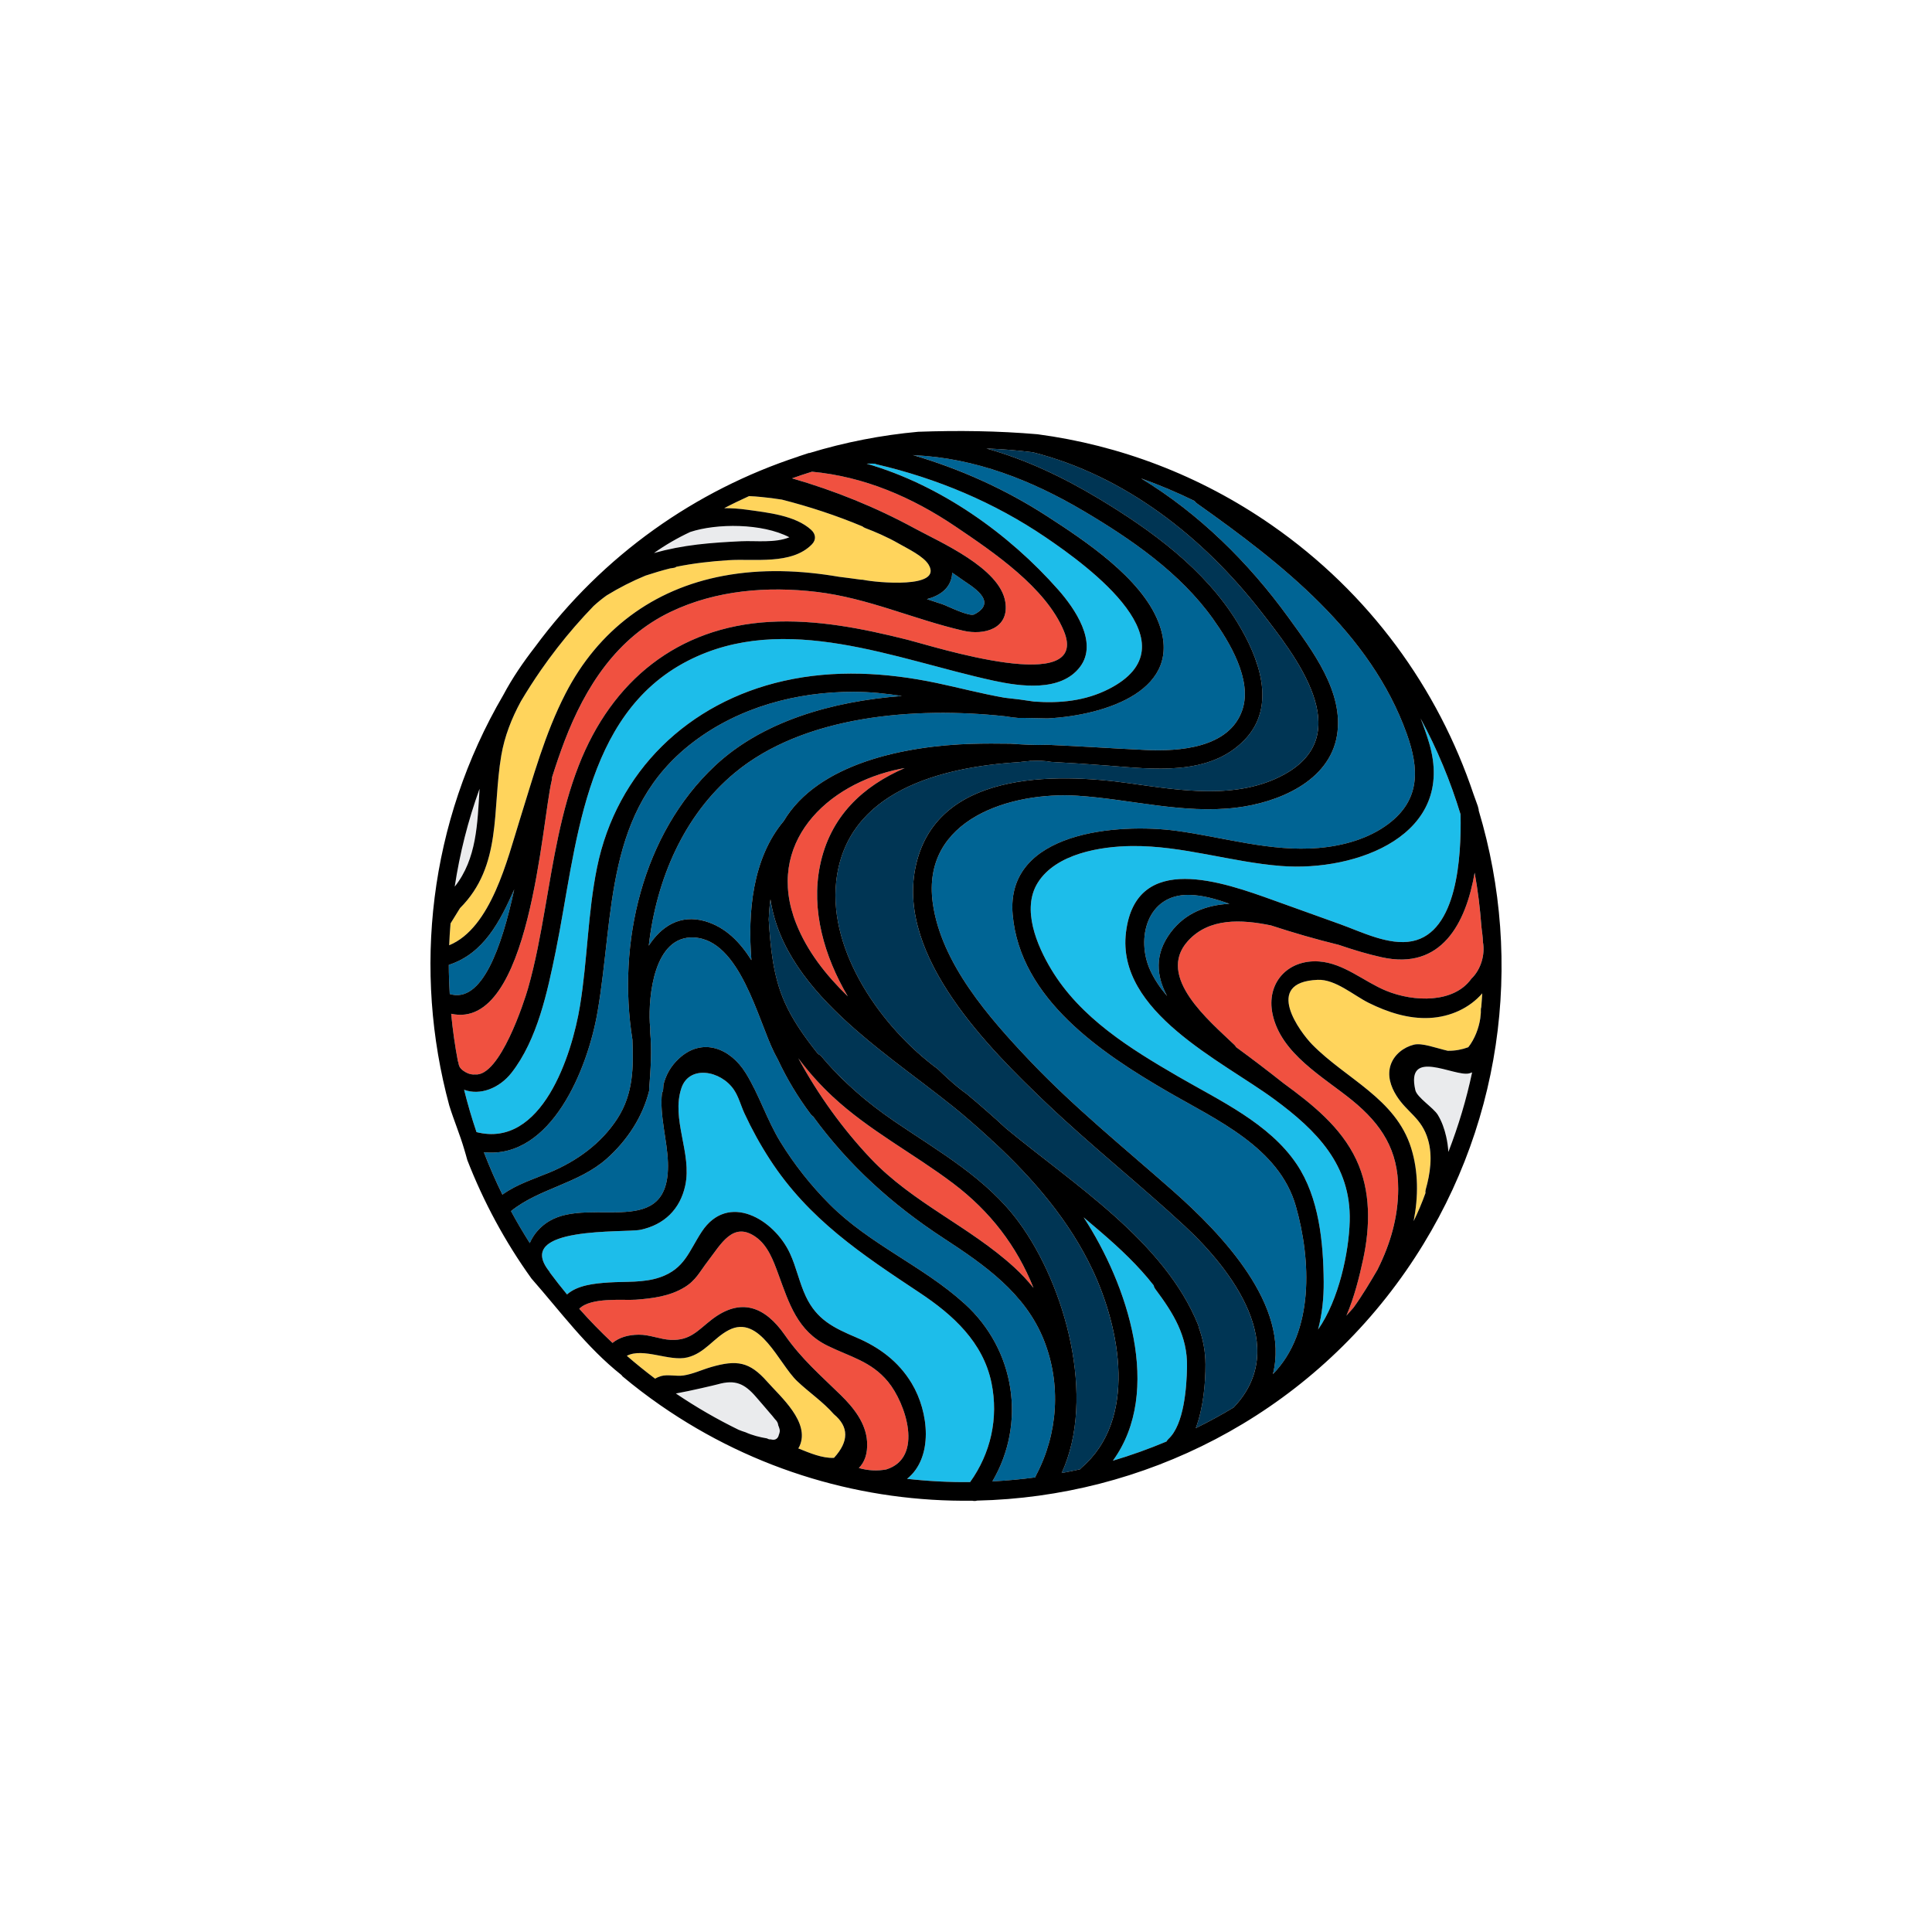
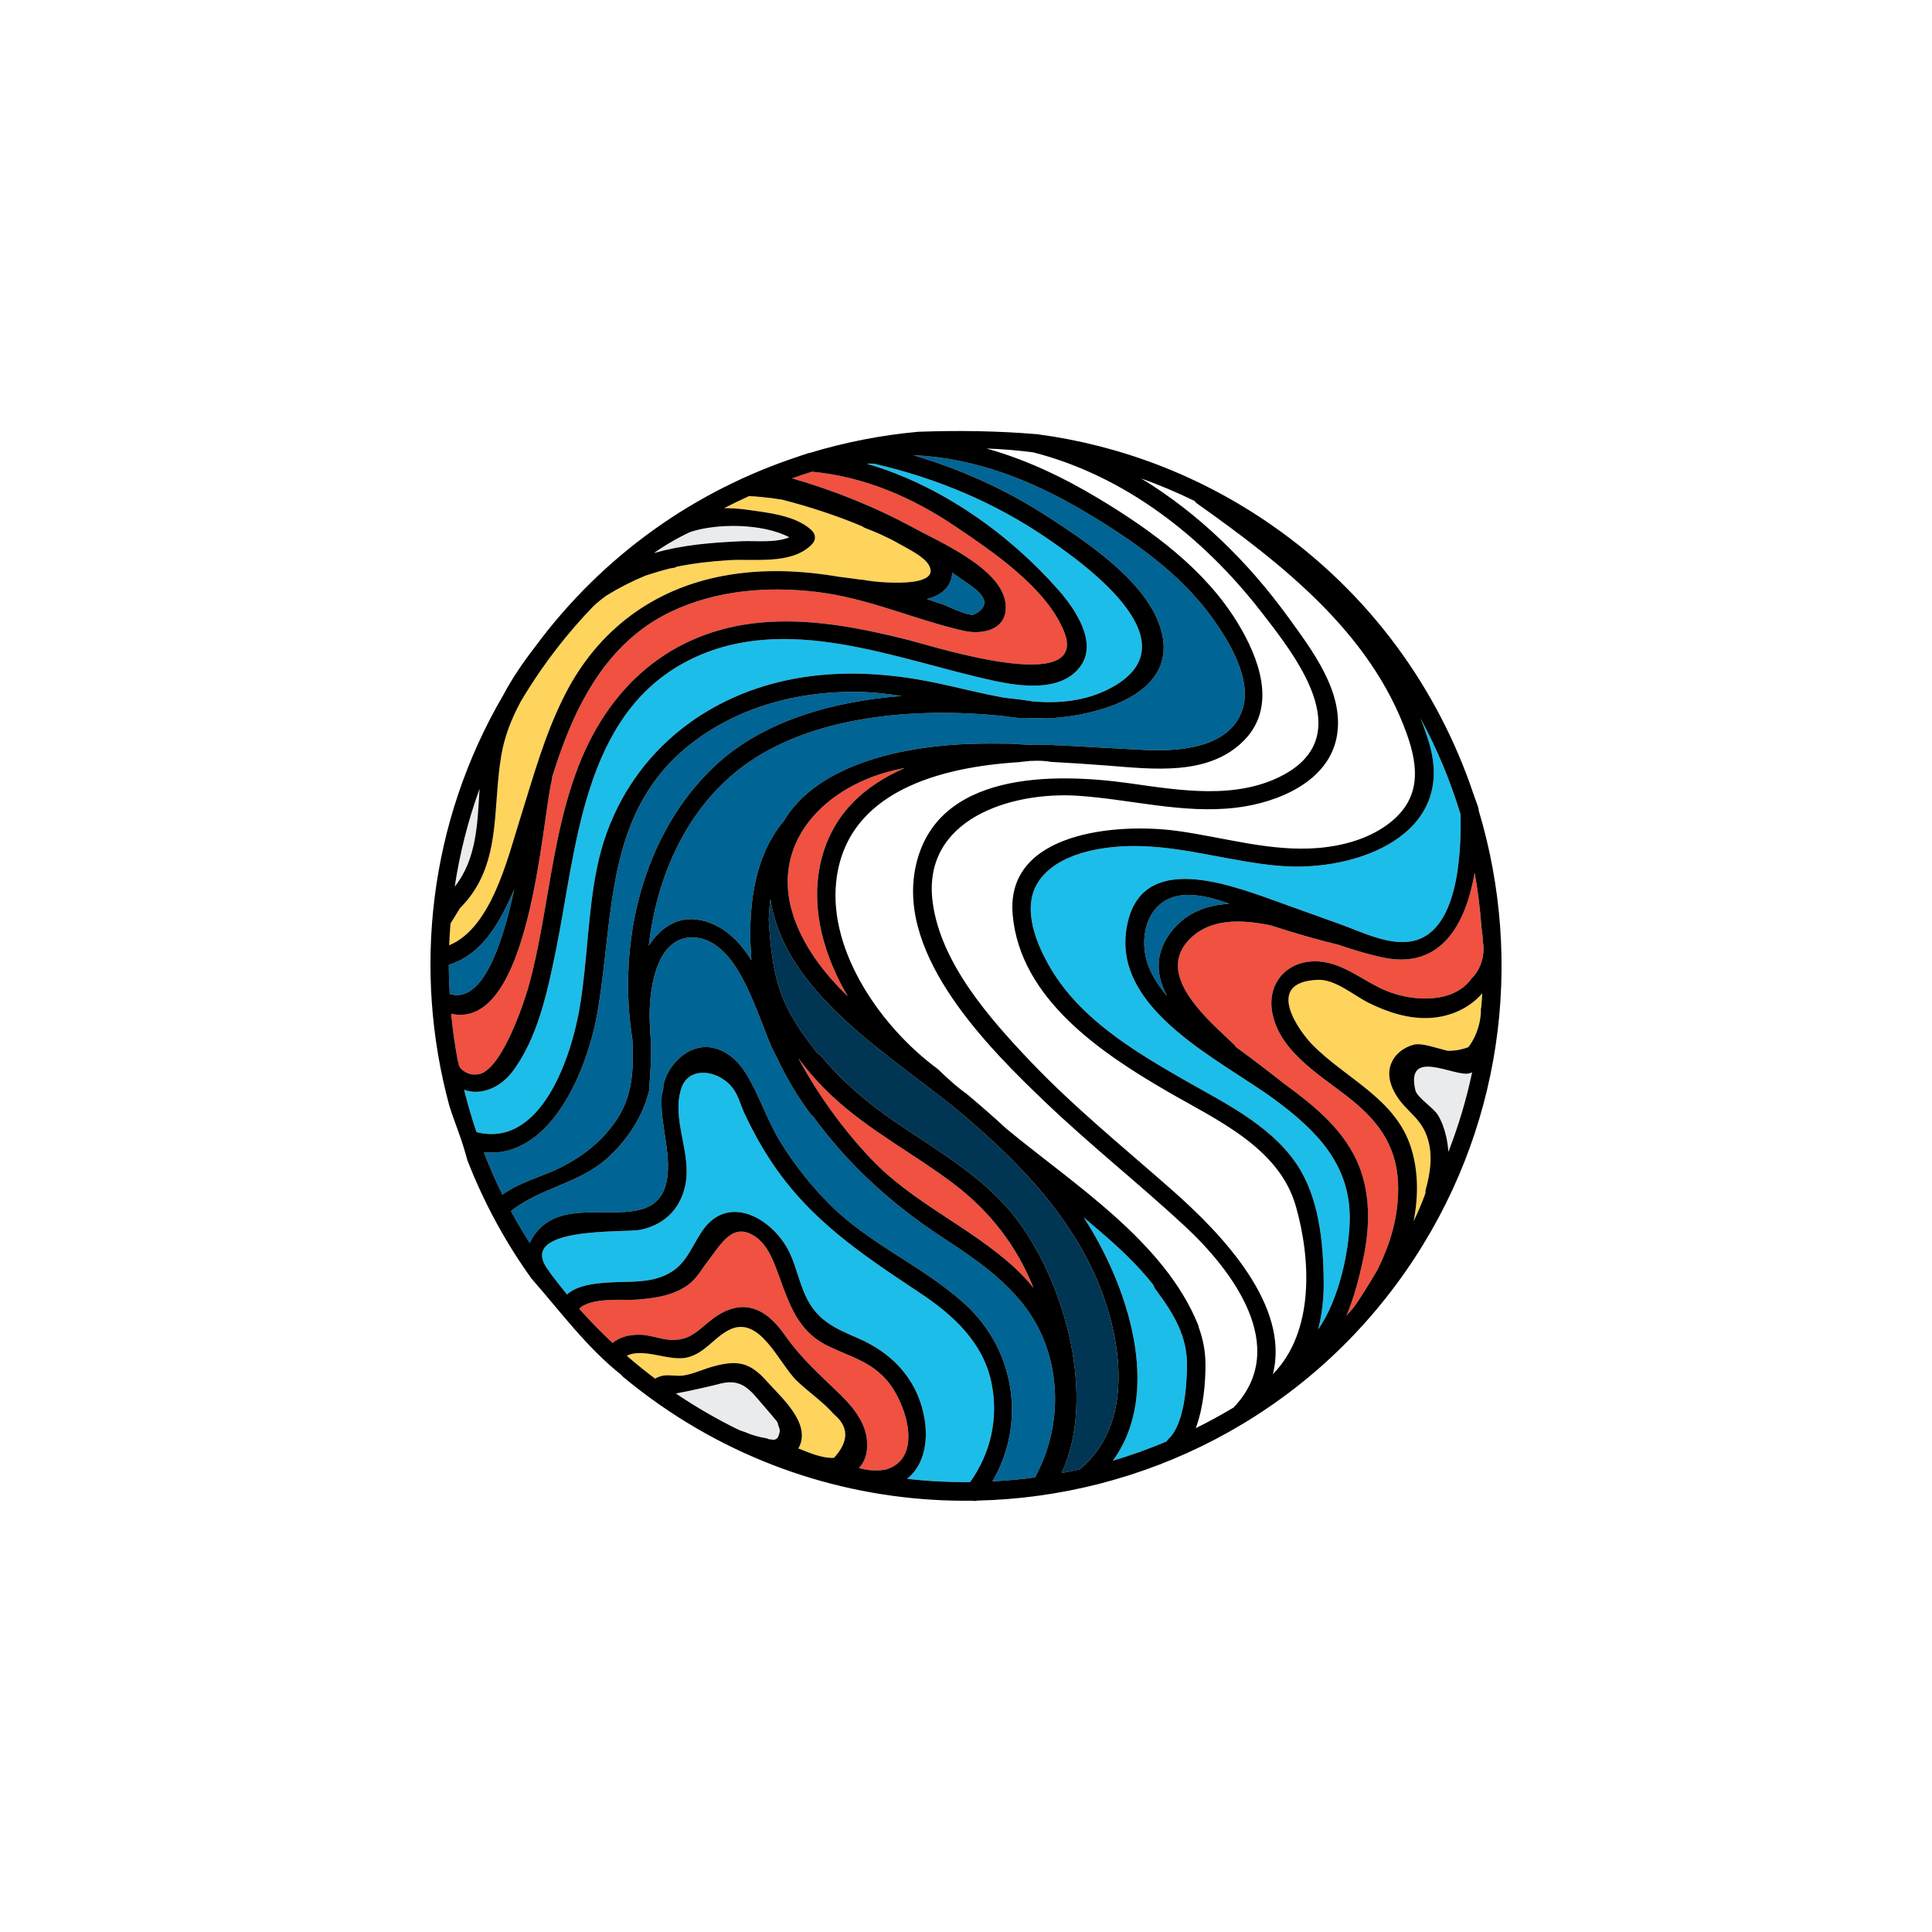
<svg xmlns="http://www.w3.org/2000/svg" id="a" width="315" height="315" viewBox="0 0 315 315">
  <path d="M94.563,163.998c1.223-7.48,1.263-15.11,2.778-22.549,3.196-15.695,14.903-26.944,30.479-30.443,8.23-1.849,16.691-1.374,24.892.349,3.505.737,7.264,1.734,11.067,2.402,1.661.174,3.279.385,4.844.629,4.195.306,8.335-.105,12.141-2.039,14.22-7.228-3.184-19.929-10.3-24.76-8.388-5.694-17.718-9.596-27.573-11.891-.094-.022-.162-.063-.242-.096-.452-.018-.905-.014-1.358-.004,12.046,3.466,23.191,11.409,31.268,20.575,2.648,3.004,6.537,8.588,3.537,12.554-3.133,4.141-9.76,3.192-14.079,2.258-15.927-3.446-34.022-11.385-49.871-3.244-17.207,8.84-18.132,30.698-21.535,47.341-1.343,6.564-2.981,14.437-7.224,19.845-1.947,2.482-5.094,3.739-7.716,2.752.577,2.326,1.25,4.629,2.023,6.902,10.632,2.703,15.549-12.505,16.87-20.582Z" fill="#1dbdea" stroke-width="0" />
  <path d="M104.143,217.612c1.797-.019,3.437.76,5.213.843,3.199.151,4.457-1.586,6.684-3.303,4.745-3.658,8.679-2.139,11.921,2.512,2.719,3.901,5.767,6.511,9.127,9.799,2.08,2.035,4.092,4.547,4.284,7.575.125,1.978-.412,3.378-1.342,4.309,1.461.424,2.982.514,4.476.234,6.165-1.927,3.154-10.83.278-14.312-2.75-3.329-6.194-4.054-9.861-5.86-4.904-2.414-6.256-6.867-8.03-11.701-.79-2.153-1.688-4.638-3.664-6.029-3.713-2.614-5.651,1.136-7.828,3.962-1.315,1.707-1.915,3.097-3.804,4.247-2.403,1.464-5.186,1.807-7.928,2.015-1.987.151-7.308-.459-9.222,1.48,1.708,1.926,3.517,3.783,5.421,5.568,1.155-.918,2.532-1.322,4.277-1.341Z" fill="#f05140" stroke-width="0" />
  <path d="M111.424,224.264c1.564-.233,3.012-.936,4.521-1.373,4.194-1.214,6.263-.876,9.122,2.361,2.198,2.488,7.061,6.637,5.289,10.543-.059.13-.128.245-.198.36,1.832.736,3.894,1.63,5.82,1.54,2.447-2.684,2.458-5.06-.024-7.118-1.764-2.023-4.044-3.55-5.982-5.392-3.002-2.852-6.084-10.967-11.164-8.319-2.469,1.287-3.882,3.754-6.746,4.453-2.931.715-7.166-1.66-9.862-.264,1.48,1.287,3.017,2.528,4.604,3.725.271-.158.574-.296.961-.414,1.037-.316,2.547.063,3.658-.102Z" fill="#ffd45c" stroke-width="0" />
  <path d="M121.543,233.517c1.112.501,2.311.804,3.524,1.008.189.121.402.179.628.156.05.011.097.027.147.037.653.131,1.041-.271,1.138-.773.051-.102.083-.21.103-.321.059-.173.076-.372.021-.602-.053-.221-.128-.43-.217-.63-.027-.351-.195-.686-.529-1.001-.294-.379-.602-.748-.922-1.106-.704-.838-1.427-1.66-2.14-2.489-1.901-2.211-3.418-2.902-6.266-2.096-.347.098-4.441,1.074-6.835,1.499,3.313,2.244,6.733,4.212,10.231,5.92.366.154.741.274,1.115.398Z" fill="#eaebed" stroke-width="0" />
  <path d="M100.662,182.378c2.634-4.078,2.619-8.438,2.452-12.858-2.518-15.748,1.609-33.551,13.457-44.664,7.742-7.261,19.07-10.512,30.471-11.381-2.581-.405-5.188-.675-7.847-.68-9.328-.014-18.713,2.507-26.194,8.218-14.469,11.046-12.812,27.876-15.57,43.944-1.589,9.258-7.517,24.055-18.536,22.909.905,2.342,1.907,4.65,3.021,6.91,2.33-1.681,4.963-2.479,7.7-3.617,4.416-1.837,8.422-4.718,11.047-8.781Z" fill="#006494" stroke-width="0" />
  <path d="M83.84,145.019c-.004.01-.008.02-.013.03-2.298,5.184-4.969,10.444-10.65,12.266.002,1.586.062,3.169.152,4.75,5.23,1.589,8.443-7.503,10.511-17.046Z" fill="#006494" stroke-width="0" />
  <path d="M113.713,88.783c2.369-.283,4.752-.425,7.135-.537,2.378-.111,5.49.321,7.854-.646-4.445-2.314-11.868-2.285-16.166-.864-2.07.964-4.037,2.106-5.909,3.429,2.303-.644,4.667-1.094,7.085-1.383Z" fill="#eaebed" stroke-width="0" />
  <path d="M133.679,141.208c1.64-8.157,7.082-13.056,13.826-15.978-.217.041-.436.075-.652.118-12.175,2.422-22.186,12.265-17.043,25.232,1.803,4.545,4.853,8.4,8.416,11.869-3.887-6.603-5.985-14.096-4.548-21.242Z" fill="#f05140" stroke-width="0" />
  <path d="M77.464,175.183c4.033.403,8.025-11.913,8.625-14.017,1.229-4.309,2.024-8.725,2.791-13.135,1.364-7.845,2.571-15.757,5.48-23.216,5.39-13.825,16.142-22.574,31.116-23.418,7.636-.431,15.151,1.071,22.519,2.918,4.087,1.025,29.975,9.368,25.444-1.478-2.947-7.052-11.452-12.801-17.619-16.97-7.105-4.802-14.876-8.153-23.427-8.958-1.091.338-2.175.699-3.252,1.081,6.947,2.007,13.633,4.701,20.004,8.168,4.143,2.255,13.867,6.437,14.761,11.963.714,4.413-3.458,5.493-6.836,4.717-8.102-1.862-15.537-5.335-23.925-6.331-8.037-.955-16.418-.283-23.798,3.25-8.776,4.202-13.915,12.223-17.294,21.054-.748,1.955-1.414,3.939-2.047,5.934.007.149 0.0.304-.04.467-1.64,6.692-3.505,40.941-16.405,38.079.249,2.617.617,5.22,1.108,7.801.017.006.032.02.048.027.037.259.082.522.185.745.236.509.84.893,1.337,1.111.37.162.813.249,1.226.208Z" fill="#f05140" stroke-width="0" />
  <path d="M78.189,128.603c-1.89,5.222-3.233,10.568-4.05,15.958,3.596-4.521,3.711-10.323,4.05-15.958Z" fill="#eaebed" stroke-width="0" />
  <path d="M188.872,101.424c4.309,11.031-8.507,15.202-18.075,15.708-1.605-.02-3.213-.09-4.818-.08-.306-.029-.624-.052-.905-.091-.387-.054-.773-.114-1.159-.174-14.747-1.6-32.861-.168-44.167,9.256-8.273,6.895-12.735,17.363-13.971,28.143,2.004-3.097,5.081-5.179,9.183-3.991,3.34.968,5.713,3.426,7.553,6.356-.622-7.713.147-16.602,5.266-22.678,5.624-9.467,19.886-12.271,30.619-12.595,2.121-.064,4.232-.058,6.34-.025,2.028.134,4.05.266,6.082.182,5.313.228,10.617.59,15.959.839,5.439.253,13.688-.277,15.787-6.56,1.632-4.886-2.113-11.059-4.829-14.86-5.319-7.445-13.264-12.93-21.047-17.533-8.5-5.027-17.674-8.637-27.621-9.1-.093-.004-.174-.024-.257-.041,7.716,2.268,15.08,5.561,21.861,9.948,6.203,4.013,15.384,10.087,18.199,17.294Z" fill="#006494" stroke-width="0" />
  <path d="M99.211,209.101c2.788-.187,5.722.083,8.398-.845,4.016-1.392,4.697-4.215,6.786-7.405,4.295-6.558,11.82-2.071,14.402,3.505,1.049,2.266,1.528,4.762,2.592,7.019,1.783,3.782,4.516,5.109,8.215,6.684,3.764,1.602,6.899,3.918,9.039,7.474,2.849,4.734,3.551,12.156-.752,15.581,3.422.382,6.855.565,10.28.529,3.362-4.705,4.663-10.427,3.484-16.17-1.364-6.643-6.276-11.094-11.705-14.698-9.49-6.302-18.105-11.983-24.44-21.753-1.555-2.398-2.931-4.896-4.132-7.489-.579-1.25-.945-2.716-1.715-3.854-2.153-3.178-7.27-4.051-8.55-.306-1.737,5.082,1.745,10.66.614,15.919-.836,3.885-3.458,6.414-7.313,7.22-2.484.52-20.678-.658-14.915,6.708.079.1.14.203.189.306.883,1.198,1.813,2.367,2.764,3.522,1.698-1.502,4.407-1.789,6.76-1.947Z" fill="#1dbdea" stroke-width="0" />
  <path d="M151.133,97.683c.857.276,1.711.556,2.559.843.765.259,4.331,2.079,5.169,1.642,4.09-2.132-.67-4.715-1.967-5.653-.545-.394-1.103-.773-1.66-1.152-.002.214-.002.428-.046.653-.395,2.011-1.993,3.113-4.055,3.667Z" fill="#006494" stroke-width="0" />
  <path d="M84.715,133.762c2.202-6.998,4.106-14.105,7.479-20.66,5.332-10.364,14.265-17.059,25.715-19.207,6.315-1.184,12.663-.916,18.916.153,1.184.149,2.367.298,3.548.467.12-.002.24-.004.369.023,2.11.448,12.985,1.492,10.677-2.446-.83-1.417-3.487-2.663-4.88-3.465-.458-.264-.922-.513-1.391-.752-.501-.242-1.001-.485-1.505-.718-.85-.383-1.714-.738-2.589-1.069-.177-.067-.317-.16-.441-.263-4.257-1.78-8.637-3.222-13.134-4.367-1.113-.175-2.229-.327-3.354-.427-.664-.06-1.334-.127-1.998-.144-1.363.623-2.717,1.269-4.047,1.967,1.215-.003,2.444.079,3.697.254,3.38.472,7.891.923,10.475,3.279.767.699.855,1.622.105,2.385-3.303,3.358-9.352,2.29-13.618,2.566-2.865.185-5.688.505-8.446,1.068-.12.088-.262.157-.45.18-.209.025-.412.067-.619.097-1.34.338-2.662.736-3.974,1.167-2.192.903-4.308,1.983-6.349,3.236-.734.528-1.444,1.101-2.123,1.724-2.068,2.139-4.041,4.404-5.904,6.8-.484.639-.958,1.27-1.425,1.888-.419.572-.833,1.15-1.24,1.736-1.167,1.681-2.263,3.39-3.291,5.123-1.498,2.759-2.656,5.684-3.193,8.831-1.509,8.848.178,17.981-6.728,24.879-.514.832-1.028,1.663-1.542,2.495-.097,1.186-.179,2.372-.223,3.559,6.844-2.817,9.502-14.068,11.481-20.358Z" fill="#ffd45c" stroke-width="0" />
  <path d="M168.504,209.98c-2.719-6.817-7.057-12.475-13.094-17.034-6.463-4.882-13.734-8.636-19.687-14.192-2.054-1.916-3.902-3.995-5.562-6.207,3.218,5.934,7.216,11.497,11.826,16.369,6.824,7.211,16.104,11.062,23.371,17.705,1.153,1.054,2.199,2.179,3.146,3.359Z" fill="#f05140" stroke-width="0" />
  <path d="M230.765,177.749c.276,1.188,2.959,2.869,3.662,4.024.655,1.076,1.077,2.29,1.357,3.513.194.845.31,1.688.366,2.53,1.645-4.25,2.945-8.585,3.868-12.969-.162.058-.319.121-.492.164-2.398.596-10.389-4.283-8.761,2.739Z" fill="#eaebed" stroke-width="0" />
  <path d="M233.084,165.97c-3.46.177-6.851-.937-9.912-2.453-2.489-1.232-5.444-3.882-8.332-3.764-9.046.369-2.781,8.628-.905,10.543,5.503,5.615,13.601,8.798,16.132,16.851,1.205,3.832,1.196,7.963.416,11.952.727-1.49,1.37-3.015,1.929-4.576-.02-.186-.016-.381.043-.592.731-2.589,1.146-5.467.375-8.113-1.046-3.588-3.39-4.383-5.147-7.176-.936-1.489-1.538-3.289-.934-5.043.572-1.664,2.108-2.86,3.78-3.272,1.323-.326,3.523.534,5.534,1.002.022-.001.043-.006.066-.006,1.131.012,2.222-.195,3.264-.579,1.04-1.311,1.722-3.112,1.956-4.709.03-.302.063-.604.09-.906.007-.174.009-.345.003-.508-.005-.148.019-.274.061-.384.059-.759.124-1.518.165-2.277-2.066,2.375-5.152,3.834-8.585,4.01Z" fill="#ffd45c" stroke-width="0" />
  <path d="M200.449,147.355c-2.159-.768-4.382-1.421-6.628-1.449-6.792-.085-8.66,7.146-6.269,12.325.685,1.484,1.625,2.867,2.738,4.17-1.728-3.234-2.125-6.742.562-10.349,2.431-3.263,5.892-4.491,9.597-4.697Z" fill="#006494" stroke-width="0" />
  <path d="M225.296,156.082c-2.352-.52-4.695-1.229-7.027-2.028-3.72-.91-7.398-1.969-11.042-3.167-4.798-.987-10.108-1.282-13.564,2.557-5.241,5.822,3.573,13.061,7.606,16.93.118.113.193.231.254.35,2.617,1.911,5.194,3.875,7.734,5.888,4.662,3.407,9.359,7.122,11.869,12.46,2.398,5.098,2.282,10.883,1.116,16.28-.624,2.886-1.439,6.162-2.724,9.164.393-.426.774-.867,1.157-1.305,1.437-1.992,2.71-4.131,3.951-6.259.011-.024.015-.047.027-.071,2.035-4.082,3.297-8.412,3.311-13.005.018-6.322-2.689-10.536-7.464-14.44-4.699-3.843-11.653-7.601-13.022-14.097-1.071-5.079,2.488-8.944,7.596-8.576,4.034.29,7.311,3.289,10.912,4.771,4.554,1.874,11.064,2.046,13.907-1.958,1.54-1.469,2.268-3.895,1.889-5.975-.018-.857-.161-1.73-.25-2.495-.218-2.958-.575-5.902-1.104-8.817-1.431,8.314-5.449,15.936-15.134,13.795Z" fill="#f05140" stroke-width="0" />
  <path d="M208.889,141.197c-8.168-.635-16.093-3.339-24.332-3.256-5.112.052-12.406,1.235-15.37,6.001-2.655,4.269-.129,10.214,2.195,14.083,4.781,7.96,12.915,12.966,20.74,17.508,6.719,3.901,14.808,7.605,19.288,14.267,3.662,5.445,4.354,12.775,4.409,19.177.023,2.679-.259,5.305-.916,7.791,3.396-4.827,5.027-12.632,5.157-17.675.237-9.142-5.408-14.792-12.298-19.865-8.529-6.28-25.753-14.235-24.183-27.203,1.617-13.355,15.953-8.154,24.07-5.238,3.618,1.3,7.236,2.599,10.854,3.899,3.468,1.246,7.948,3.518,11.742,2.768,7.32-1.446,8.039-13.665,7.884-20.681-1.636-5.394-3.816-10.633-6.515-15.634.511,1.29.977,2.607,1.382,3.96,4.505,15.045-11.824,21.053-24.109,20.098Z" fill="#1dbdea" stroke-width="0" />
-   <path d="M201.773,101.534c3.463,5.681,6.47,13.521,1.181,19.056-5.755,6.023-15.023,4.799-22.491,4.224-2.967-.229-6.01-.43-9.072-.592-1.059-.191-2.12-.221-3.181-.162-.088-.003-.175-.01-.264-.013-.03.014-.064.021-.095.034-.576.042-1.153.108-1.73.183-12.59.79-28.222,4.652-29.792,19.543-1.209,11.463,7.428,23.781,16.563,30.485,1.51,1.453,3.034,2.875,4.738,4.077,2.17,1.82,4.313,3.682,6.391,5.608,10.989,9.112,25.796,18.378,31.329,32.049.057.142.086.278.103.412.679,1.864,1.084,3.843,1.091,6.025.01,2.963-.335,7.07-1.584,10.388,2.097-1.036,4.16-2.153,6.173-3.369.005-.006.008-.012.013-.017,9.355-9.814-.349-22.484-7.975-29.557-7.394-6.857-15.312-13.127-22.613-20.089-9.377-8.942-24.198-23.724-21.329-38.236,3.145-15.91,22.643-15.6,34.936-13.872,8.186,1.151,17.539,2.748,25.176-1.416,12.036-6.564,1.83-19.42-3.74-26.58-9.556-12.285-22.251-22.163-37.162-25.966-2.53-.327-5.068-.528-7.606-.625,6.411,1.788,12.497,4.681,18.274,8.153,8.622,5.181,17.342,11.529,22.663,20.257Z" fill="#003554" stroke-width="0" />
-   <path d="M210.081,100.693c3.867,5.345,9.083,12.163,7.907,19.213-1.261,7.559-9.681,10.972-16.44,11.782-8.695,1.043-17.207-1.379-25.834-1.944-10.833-.71-25.518,3.786-23.633,17.48,1.354,9.838,9.213,18.758,15.785,25.686,7.245,7.637,15.457,14.261,23.335,21.217,8.191,7.232,19.14,18.779,16.337,29.918,6.759-6.876,6.226-18.654,3.738-27.392-2.726-9.569-12.942-14.063-20.865-18.655-10.764-6.239-24.114-15.12-25.305-28.887-1.176-13.597,17.265-14.921,26.687-13.653,7.67,1.032,15.37,3.462,23.182,2.797,3.979-.338,8.137-1.476,11.373-3.908,5.283-3.97,5.038-9.054,3.013-14.705-5.913-16.509-20.409-27.776-34.204-37.557-.169-.12-.293-.257-.391-.401-2.855-1.409-5.769-2.621-8.717-3.681,9.388,5.691,17.506,13.671,24.032,22.691Z" fill="#006494" stroke-width="0" />
  <path d="M178.127,207.035c-3.783-8.015-9.586-14.748-16.021-20.757-.109-.091-.218-.182-.327-.273-.095-.08-.176-.165-.245-.253-1.32-1.218-2.663-2.409-4.021-3.572-11.075-9.489-29.511-19.62-31.897-35.548-.152,1.086-.232,2.182-.282,3.278.296,4.638.699,9.23,2.617,13.532,1.31,2.937,3.26,5.676,5.335,8.286.056.048.107.102.164.15.108.091.217.135.326.177,3.409,4.108,7.478,7.659,12.146,10.834,7.176,4.881,14.941,9.234,20.182,16.36,7.603,10.338,12.651,28.629,6.992,40.918.997-.187,1.993-.378,2.982-.602.067-.087.145-.17.238-.249,9.168-7.853,6.344-22.677,1.811-32.28Z" fill="#003554" stroke-width="0" />
  <path d="M89.631,199.049c6.835-3.968,19.667,3.256,19.271-9.492-.113-3.65-1.379-7.691-.974-11.337.102-.149.174-.33.191-.555.021-.27.036-.539.056-.809.384-1.546,1.143-3,2.547-4.289,3.809-3.499,8.354-1.648,10.847,2.357,2.214,3.557,3.461,7.656,5.667,11.254,2.261,3.687,4.982,7.12,8.035,10.181,6.551,6.57,15.194,10.035,21.999,16.205,8.292,7.519,10.069,19.549,4.531,28.967,2.337-.124,4.668-.334,6.984-.65.031-.107.074-.215.131-.323,3.593-6.771,4.13-14.895,1.286-22.049-3.052-7.676-9.741-12.309-16.404-16.657-8.394-5.479-15.511-11.972-21.228-19.824-.136-.089-.268-.202-.386-.359-2.092-2.784-3.879-5.761-5.342-8.88-.198-.378-.401-.749-.593-1.132-2.679-5.335-5.584-18.427-13.103-18.802-6.557-.328-7.427,9.649-7.202,13.899.019.354.057.707.085,1.061-.026.119-.041.246-.027.385.3,3.098.08,6.193-.153,9.288-.008.1-.002.193.011.281-1.055,4.319-3.608,8.195-6.934,11.151-4.578,4.07-11.043,4.845-15.611,8.547.953,1.77,1.979,3.506,3.061,5.212.624-1.459,1.751-2.755,3.255-3.628Z" fill="#006494" stroke-width="0" />
  <path d="M188.368,210.173c-.152-.203-.241-.413-.283-.621-2.482-3.179-5.456-5.979-8.588-8.674-.935-.805-1.878-1.601-2.818-2.4,7.13,10.913,12.995,28.373,4.769,39.678,2.962-.878,5.877-1.927,8.736-3.125.079-.145.179-.287.321-.418,2.56-2.35,2.971-8.456,3.032-11.753.094-5.055-2.248-8.783-5.168-12.688Z" fill="#1dbdea" stroke-width="0" />
  <path d="M158.525,244.681c.256.06.524.061.783-.018,27.004-.597,53.378-13.633,69.933-37.464,15.788-22.728,19.257-50.401,11.853-75.047-.002-.06-.004-.116-.006-.175-.048-.185-.096-.369-.144-.554-.24-.652-.474-1.306-.705-1.961-5.772-17.189-16.905-32.733-32.907-43.849-11.765-8.173-24.857-13.039-38.166-14.811-6.467-.556-12.964-.638-19.465-.404-6.013.546-11.96,1.708-17.739,3.468-.028-.002-.056-.006-.084-.008-.571.189-1.141.381-1.713.566-.004.006-.011.01-.015.016-16.667,5.472-31.812,15.979-42.932,31.057-1.912,2.468-3.679,5.04-5.147,7.801-12.173,20.807-14.777,44.964-8.821,66.948.748,2.414,1.744,4.749,2.451,7.18.147.505.328,1.093.491,1.717,2.644,6.796,6.137,13.295,10.46,19.314,4.734,5.389,8.97,11.203,14.633,15.698.096.076.152.167.215.255,1.964,1.641,4.016,3.209,6.157,4.697,15.5,10.767,33.3,15.805,50.871,15.573ZM176.079,239.565c-.989.224-1.985.414-2.982.602,5.659-12.289.611-30.58-6.992-40.918-5.241-7.126-13.005-11.479-20.182-16.36-4.668-3.175-8.738-6.726-12.146-10.834-.109-.042-.218-.086-.326-.177-.056-.048-.108-.102-.164-.15-2.075-2.61-4.026-5.349-5.335-8.286-1.918-4.302-2.321-8.894-2.617-13.532.05-1.096.129-2.192.282-3.278,2.386,15.928,20.822,26.06,31.897,35.548,1.358,1.163,2.701,2.354,4.021,3.572.069.089.15.174.245.253.109.091.218.182.327.273,6.435,6.009,12.238,12.742,16.021,20.757,4.533,9.604,7.358,24.427-1.811,32.28-.092.079-.171.163-.238.249ZM141.987,188.916c-4.61-4.872-8.608-10.435-11.826-16.369,1.66,2.212,3.509,4.291,5.562,6.207,5.953,5.556,13.224,9.31,19.687,14.192,6.036,4.559,10.374,10.217,13.094,17.034-.948-1.18-1.994-2.306-3.146-3.359-7.267-6.643-16.548-10.493-23.371-17.705ZM146.853,125.348c.216-.043.435-.077.652-.118-6.744,2.921-12.186,7.821-13.826,15.978-1.437,7.146.661,14.639,4.548,21.242-3.563-3.469-6.613-7.324-8.416-11.869-5.144-12.968,4.868-22.81,17.043-25.232ZM190.505,234.614c-.142.13-.242.272-.321.418-2.859,1.198-5.774,2.247-8.736,3.125,8.226-11.305,2.361-28.765-4.769-39.678.941.799,1.883,1.595,2.818,2.4,3.132,2.696,6.105,5.495,8.588,8.674.043.208.131.418.283.621,2.92,3.905,5.262,7.633,5.168,12.688-.061,3.297-.473,9.403-3.032,11.753ZM236.15,187.816c-.055-.841-.172-1.684-.366-2.53-.28-1.223-.702-2.437-1.357-3.513-.703-1.155-3.387-2.836-3.662-4.024-1.629-7.022,6.362-2.144,8.761-2.739.173-.043.331-.106.492-.164-.923,4.385-2.222,8.719-3.868,12.969ZM241.505,164.238c-.042.11-.066.236-.061.384.006.163.004.334-.003.508-.027.302-.06.604-.09.906-.234,1.597-.916,3.398-1.956,4.709-1.042.383-2.133.591-3.264.579-.023-0-.043.005-.066.006-2.011-.468-4.211-1.328-5.534-1.002-1.672.412-3.208,1.608-3.78,3.272-.603,1.754-.002,3.554.934,5.043,1.757,2.794,4.1,3.588,5.147,7.176.772,2.646.357,5.524-.375,8.113-.06.211-.063.406-.043.592-.56,1.561-1.202,3.086-1.929,4.576.779-3.99.788-8.12-.416-11.952-2.532-8.053-10.629-11.236-16.132-16.851-1.876-1.914-8.141-10.173.905-10.543,2.888-.118,5.843,2.531,8.332,3.764,3.061,1.516,6.452,2.63,9.912,2.453,3.433-.176,6.519-1.635,8.585-4.01-.04.759-.105,1.518-.165,2.277ZM241.534,151.104c.089.765.232,1.638.25,2.495.379,2.08-.349,4.507-1.889,5.975-2.843,4.005-9.353,3.833-13.907,1.958-3.601-1.482-6.878-4.481-10.912-4.771-5.108-.367-8.667,3.498-7.596,8.576,1.369,6.495,8.322,10.254,13.022,14.097,4.774,3.904,7.482,8.118,7.464,14.44-.013,4.593-1.276,8.924-3.311,13.005-.012.024-.016.047-.027.071-1.241,2.128-2.515,4.267-3.951,6.259-.383.438-.764.878-1.157,1.305,1.285-3.002,2.101-6.278,2.724-9.164,1.166-5.397,1.282-11.182-1.116-16.28-2.51-5.337-7.207-9.053-11.869-12.46-2.54-2.013-5.117-3.977-7.734-5.888-.061-.119-.136-.237-.254-.35-4.033-3.869-12.847-11.108-7.606-16.93,3.456-3.839,8.766-3.544,13.564-2.557,3.644,1.198,7.322,2.257,11.042,3.167,2.331.799,4.674,1.508,7.027,2.028,9.685,2.141,13.702-5.481,15.134-13.795.529,2.915.886,5.859,1.104,8.817ZM190.289,162.401c-1.113-1.302-2.052-2.685-2.738-4.17-2.391-5.179-.523-12.409,6.269-12.325,2.246.028,4.469.68,6.628,1.449-3.705.206-7.166,1.435-9.597,4.697-2.688,3.607-2.29,7.115-.562,10.349ZM238.131,132.773c.155,7.016-.564,19.235-7.884,20.681-3.794.749-8.274-1.522-11.742-2.768-3.618-1.3-7.236-2.6-10.854-3.899-8.117-2.916-22.453-8.117-24.07,5.238-1.57,12.969,15.655,20.924,24.183,27.203,6.89,5.073,12.535,10.723,12.298,19.865-.131,5.043-1.761,12.848-5.157,17.675.657-2.485.939-5.112.916-7.791-.054-6.402-.747-13.732-4.409-19.177-4.48-6.662-12.569-10.366-19.288-14.267-7.825-4.542-15.959-9.548-20.74-17.508-2.324-3.868-4.85-9.814-2.195-14.083,2.964-4.766,10.258-5.949,15.37-6.001,8.239-.083,16.164,2.62,24.332,3.256,12.285.955,28.614-5.053,24.109-20.098-.405-1.352-.872-2.67-1.382-3.96,2.699,5,4.879,10.24,6.515,15.634ZM194.767,81.683c.098.144.222.282.391.401,13.795,9.782,28.291,21.049,34.204,37.557,2.024,5.652,2.27,10.736-3.013,14.705-3.236,2.431-7.393,3.569-11.373,3.908-7.812.665-15.512-1.765-23.182-2.797-9.422-1.268-27.863.056-26.687,13.653,1.191,13.767,14.541,22.648,25.305,28.887,7.923,4.592,18.14,9.086,20.865,18.655,2.489,8.738,3.021,20.516-3.738,27.392,2.804-11.139-8.146-22.686-16.337-29.918-7.878-6.955-16.09-13.58-23.335-21.217-6.572-6.927-14.431-15.847-15.785-25.686-1.885-13.695,12.8-18.19,23.633-17.48,8.627.565,17.139,2.987,25.834,1.944,6.759-.811,15.18-4.224,16.44-11.782,1.176-7.05-4.04-13.868-7.907-19.213-6.525-9.019-14.644-17-24.032-22.691,2.948,1.06,5.861,2.272,8.717,3.681ZM168.441,73.749c14.911,3.803,27.607,13.682,37.162,25.966,5.569,7.16,15.776,20.016,3.74,26.58-7.637,4.165-16.99,2.567-25.176,1.416-12.292-1.728-31.791-2.038-34.936,13.872-2.868,14.512,11.952,29.293,21.329,38.236,7.301,6.962,15.219,13.232,22.613,20.089,7.627,7.074,17.331,19.743,7.975,29.557-.005.005-.008.012-.013.017-2.014,1.216-4.077,2.333-6.173,3.369,1.249-3.318,1.594-7.426,1.584-10.388-.008-2.182-.412-4.161-1.091-6.025-.017-.134-.046-.271-.103-.412-5.533-13.672-20.341-22.938-31.329-32.049-2.079-1.927-4.221-3.788-6.391-5.608-1.704-1.202-3.228-2.624-4.738-4.077-9.135-6.705-17.772-19.022-16.563-30.485,1.57-14.891,17.202-18.752,29.792-19.543.577-.075,1.153-.14,1.73-.183.031-.012.065-.02.095-.034.088.003.175.01.264.013,1.061-.06,2.122-.029,3.181.162,3.061.162,6.104.363,9.072.592,7.468.576,16.736,1.8,22.491-4.224,5.289-5.536,2.282-13.376-1.181-19.056-5.321-8.728-14.04-15.076-22.663-20.257-5.778-3.472-11.864-6.365-18.274-8.153,2.538.097,5.075.298,7.606.625ZM149.069,74.222c9.947.462,19.122,4.073,27.621,9.1,7.783,4.603,15.728,10.088,21.047,17.533,2.716,3.801,6.461,9.974,4.829,14.86-2.098,6.283-10.348,6.813-15.787,6.56-5.342-.249-10.646-.611-15.959-.839-2.032.084-4.054-.048-6.082-.182-2.108-.032-4.22-.039-6.34.025-10.733.324-24.995,3.128-30.619,12.595-5.119,6.075-5.888,14.964-5.266,22.678-1.84-2.93-4.214-5.389-7.553-6.356-4.102-1.188-7.179.894-9.183,3.991,1.236-10.78,5.698-21.248,13.971-28.143,11.306-9.423,29.42-10.856,44.167-9.256.386.06.771.121,1.159.174.281.039.599.062.905.091,1.605-.01,3.214.06,4.818.08,9.568-.506,22.384-4.677,18.075-15.708-2.815-7.207-11.996-13.281-18.199-17.294-6.781-4.387-14.145-7.68-21.861-9.948.083.017.164.037.257.041ZM112.537,86.736c4.298-1.421,11.721-1.451,16.166.864-2.364.968-5.476.535-7.854.646-2.383.112-4.766.254-7.135.537-2.418.289-4.782.738-7.085,1.383,1.872-1.323,3.839-2.465,5.909-3.429ZM78.189,128.603c-.339,5.635-.453,11.438-4.05,15.958.817-5.391,2.159-10.736,4.05-15.958ZM73.457,150.561c.514-.832,1.028-1.663,1.542-2.495,6.905-6.898,5.218-16.03,6.728-24.879.537-3.148,1.695-6.072,3.193-8.831,1.028-1.733,2.124-3.442,3.291-5.123.407-.586.821-1.164,1.24-1.736.467-.618.941-1.249,1.425-1.888,1.863-2.396,3.836-4.661,5.904-6.8.679-.623,1.389-1.196,2.123-1.724,2.041-1.253,4.157-2.333,6.349-3.236,1.312-.431,2.634-.829,3.974-1.167.207-.03.41-.072.619-.097.188-.022.33-.092.45-.18,2.758-.563,5.581-.883,8.446-1.068,4.266-.276,10.315.792,13.618-2.566.751-.763.662-1.686-.105-2.385-2.585-2.355-7.095-2.807-10.475-3.279-1.253-.175-2.482-.257-3.697-.254,1.331-.699,2.684-1.344,4.047-1.967.664.017,1.334.084,1.998.144,1.124.101,2.241.252,3.354.427,4.497,1.145,8.877,2.587,13.134,4.367.124.103.264.196.441.263.875.331,1.739.686,2.589,1.069.504.233,1.004.476,1.505.718.469.239.933.488,1.391.752,1.393.802,4.05,2.049,4.88,3.465,2.308,3.938-8.567,2.894-10.677,2.446-.129-.027-.249-.025-.369-.023-1.181-.17-2.364-.319-3.548-.467-6.253-1.069-12.601-1.337-18.916-.153-11.45,2.147-20.384,8.842-25.715,19.207-3.372,6.555-5.277,13.662-7.479,20.66-1.979,6.29-4.637,17.542-11.481,20.358.043-1.187.126-2.373.223-3.559ZM155.187,94.017c.044-.226.045-.439.046-.653.557.379,1.115.758,1.66,1.152,1.296.938,6.057,3.521,1.967,5.653-.837.436-4.404-1.384-5.169-1.642-.848-.287-1.703-.567-2.559-.843,2.061-.553,3.66-1.655,4.055-3.667ZM73.177,157.315c5.682-1.823,8.353-7.082,10.65-12.266.004-.01.008-.02.013-.03-2.068,9.544-5.28,18.635-10.511,17.046-.09-1.581-.151-3.164-.152-4.75ZM74.901,173.863c-.103-.222-.148-.485-.185-.745-.017-.007-.032-.021-.048-.027-.49-2.58-.859-5.184-1.108-7.801,12.901,2.862,14.765-31.387,16.405-38.079.04-.164.047-.318.04-.467.632-1.996,1.299-3.979,2.047-5.934,3.379-8.831,8.518-16.852,17.294-21.054,7.38-3.533,15.761-4.205,23.798-3.25,8.389.996,15.822,4.469,23.925,6.331,3.378.776,7.55-.304,6.836-4.717-.894-5.526-10.618-9.708-14.761-11.963-6.371-3.467-13.057-6.161-20.004-8.168,1.077-.382,2.161-.743,3.252-1.081,8.55.806,16.322,4.157,23.427,8.958,6.167,4.168,14.673,9.917,17.619,16.97,4.532,10.846-21.356,2.503-25.444,1.478-7.368-1.848-14.883-3.349-22.519-2.918-14.974.844-25.725,9.593-31.116,23.418-2.908,7.46-4.116,15.371-5.48,23.216-.767,4.41-1.562,8.826-2.791,13.135-.6,2.104-4.592,14.421-8.625,14.017-.413.041-.857-.046-1.226-.208-.497-.219-1.101-.603-1.337-1.111ZM75.67,177.679c2.622.987,5.769-.27,7.716-2.752,4.242-5.408,5.881-13.281,7.224-19.845,3.404-16.643,4.328-38.501,21.535-47.341,15.848-8.141,33.944-.202,49.871,3.244,4.319.934,10.946,1.883,14.079-2.258,3.001-3.966-.889-9.55-3.537-12.554-8.078-9.166-19.223-17.109-31.268-20.575.453-.01.906-.015,1.358.004.079.033.148.074.242.096,9.855,2.295,19.185,6.197,27.573,11.891,7.117,4.831,24.52,17.532,10.3,24.76-3.805,1.934-7.946,2.345-12.141,2.039-1.565-.244-3.183-.456-4.844-.629-3.802-.668-7.561-1.666-11.067-2.402-8.201-1.724-16.662-2.198-24.892-.349-15.576,3.499-27.284,14.748-30.479,30.443-1.515,7.439-1.554,15.069-2.778,22.549-1.321,8.078-6.239,23.285-16.87,20.582-.772-2.273-1.446-4.576-2.023-6.902ZM78.894,187.867c11.019,1.146,16.947-13.651,18.536-22.909,2.758-16.068,1.101-32.898,15.57-43.944,7.481-5.711,16.867-8.232,26.194-8.218,2.659.004,5.266.275,7.847.68-11.401.869-22.729,4.12-30.471,11.381-11.848,11.113-15.976,28.917-13.457,44.664.167,4.42.182,8.78-2.452,12.858-2.625,4.063-6.631,6.944-11.047,8.781-2.737,1.138-5.369,1.936-7.7,3.617-1.115-2.261-2.116-4.569-3.021-6.91ZM83.314,197.465c4.568-3.703,11.034-4.477,15.611-8.547,3.326-2.957,5.878-6.832,6.934-11.151-.013-.088-.019-.181-.011-.281.233-3.095.453-6.19.153-9.288-.013-.139.001-.265.027-.385-.027-.354-.066-.707-.085-1.061-.224-4.251.645-14.227,7.202-13.899,7.519.376,10.424,13.468,13.103,18.802.192.383.396.754.593,1.132,1.463,3.119,3.25,6.095,5.342,8.88.118.157.249.269.386.359,5.716,7.852,12.834,14.346,21.228,19.824,6.663,4.349,13.352,8.981,16.404,16.657,2.844,7.154,2.306,15.278-1.286,22.049-.057.108-.1.216-.131.323-2.316.316-4.647.526-6.984.65,5.538-9.417,3.761-21.448-4.531-28.967-6.805-6.17-15.448-9.635-21.999-16.205-3.053-3.062-5.774-6.495-8.035-10.181-2.206-3.598-3.453-7.697-5.667-11.254-2.493-4.005-7.037-5.856-10.847-2.357-1.403,1.289-2.163,2.743-2.547,4.289-.019.27-.035.539-.056.809-.017.225-.089.407-.191.555-.405,3.646.861,7.687.974,11.337.396,12.747-12.436,5.523-19.271,9.492-1.504.873-2.631,2.169-3.255,3.628-1.083-1.706-2.108-3.442-3.061-5.212ZM89.688,207.526c-.049-.103-.111-.205-.189-.306-5.763-7.366,12.431-6.188,14.915-6.708,3.856-.806,6.477-3.335,7.313-7.22,1.132-5.259-2.35-10.838-.614-15.919,1.28-3.745,6.397-2.872,8.55.306.77,1.137,1.136,2.604,1.715,3.854,1.201,2.593,2.577,5.091,4.132,7.489,6.334,9.77,14.949,15.451,24.44,21.753,5.429,3.605,10.341,8.056,11.705,14.698,1.179,5.743-.121,11.465-3.484,16.17-3.425.036-6.858-.147-10.28-.529,4.303-3.425,3.601-10.847.752-15.581-2.14-3.555-5.275-5.872-9.039-7.474-3.699-1.575-6.432-2.901-8.215-6.684-1.064-2.257-1.543-4.753-2.592-7.019-2.582-5.576-10.107-10.063-14.402-3.505-2.089,3.19-2.77,6.013-6.786,7.405-2.676.927-5.61.658-8.398.845-2.353.158-5.062.445-6.76,1.947-.951-1.156-1.881-2.325-2.764-3.522ZM94.445,213.385c1.915-1.939,7.235-1.329,9.222-1.48,2.742-.208,5.526-.552,7.928-2.015,1.889-1.151,2.488-2.541,3.804-4.247,2.177-2.826,4.116-6.576,7.828-3.962,1.976,1.391,2.874,3.876,3.664,6.029,1.773,4.835,3.126,9.287,8.03,11.701,3.667,1.806,7.112,2.531,9.861,5.86,2.876,3.482,5.888,12.386-.278,14.312-1.494.28-3.014.19-4.476-.234.93-.931,1.467-2.331,1.342-4.309-.192-3.028-2.204-5.54-4.284-7.575-3.36-3.288-6.408-5.897-9.127-9.799-3.242-4.652-7.176-6.17-11.921-2.512-2.227,1.717-3.485,3.454-6.684,3.303-1.775-.084-3.415-.862-5.213-.843-1.746.019-3.122.423-4.277,1.341-1.904-1.785-3.713-3.642-5.421-5.568ZM102.201,221.055c2.696-1.396,6.931.98,9.862.264,2.863-.699,4.277-3.166,6.746-4.453,5.08-2.649,8.162,5.466,11.164,8.319,1.938,1.842,4.219,3.369,5.982,5.392,2.482,2.058,2.47,4.434.024,7.118-1.926.09-3.988-.804-5.82-1.54.07-.115.139-.23.198-.36,1.773-3.906-3.091-8.054-5.289-10.543-2.858-3.237-4.927-3.575-9.122-2.361-1.509.437-2.958,1.14-4.521,1.373-1.11.166-2.621-.213-3.658.102-.388.118-.691.256-.961.414-1.587-1.198-3.124-2.438-4.604-3.725ZM117.031,225.7c2.848-.806,4.365-.115,6.266,2.096.713.829,1.436,1.651,2.14,2.489.32.358.627.726.922,1.106.334.315.501.649.529,1.001.089.2.163.41.217.63.055.23.038.429-.021.602-.021.111-.052.22-.103.321-.097.502-.484.904-1.138.773-.05-.01-.098-.025-.147-.037-.225.023-.439-.036-.628-.156-1.213-.204-2.412-.508-3.524-1.008-.375-.123-.75-.243-1.115-.398-3.498-1.708-6.917-3.676-10.231-5.92,2.394-.425,6.488-1.401,6.835-1.499Z" fill="#000" stroke-width="0" />
</svg>